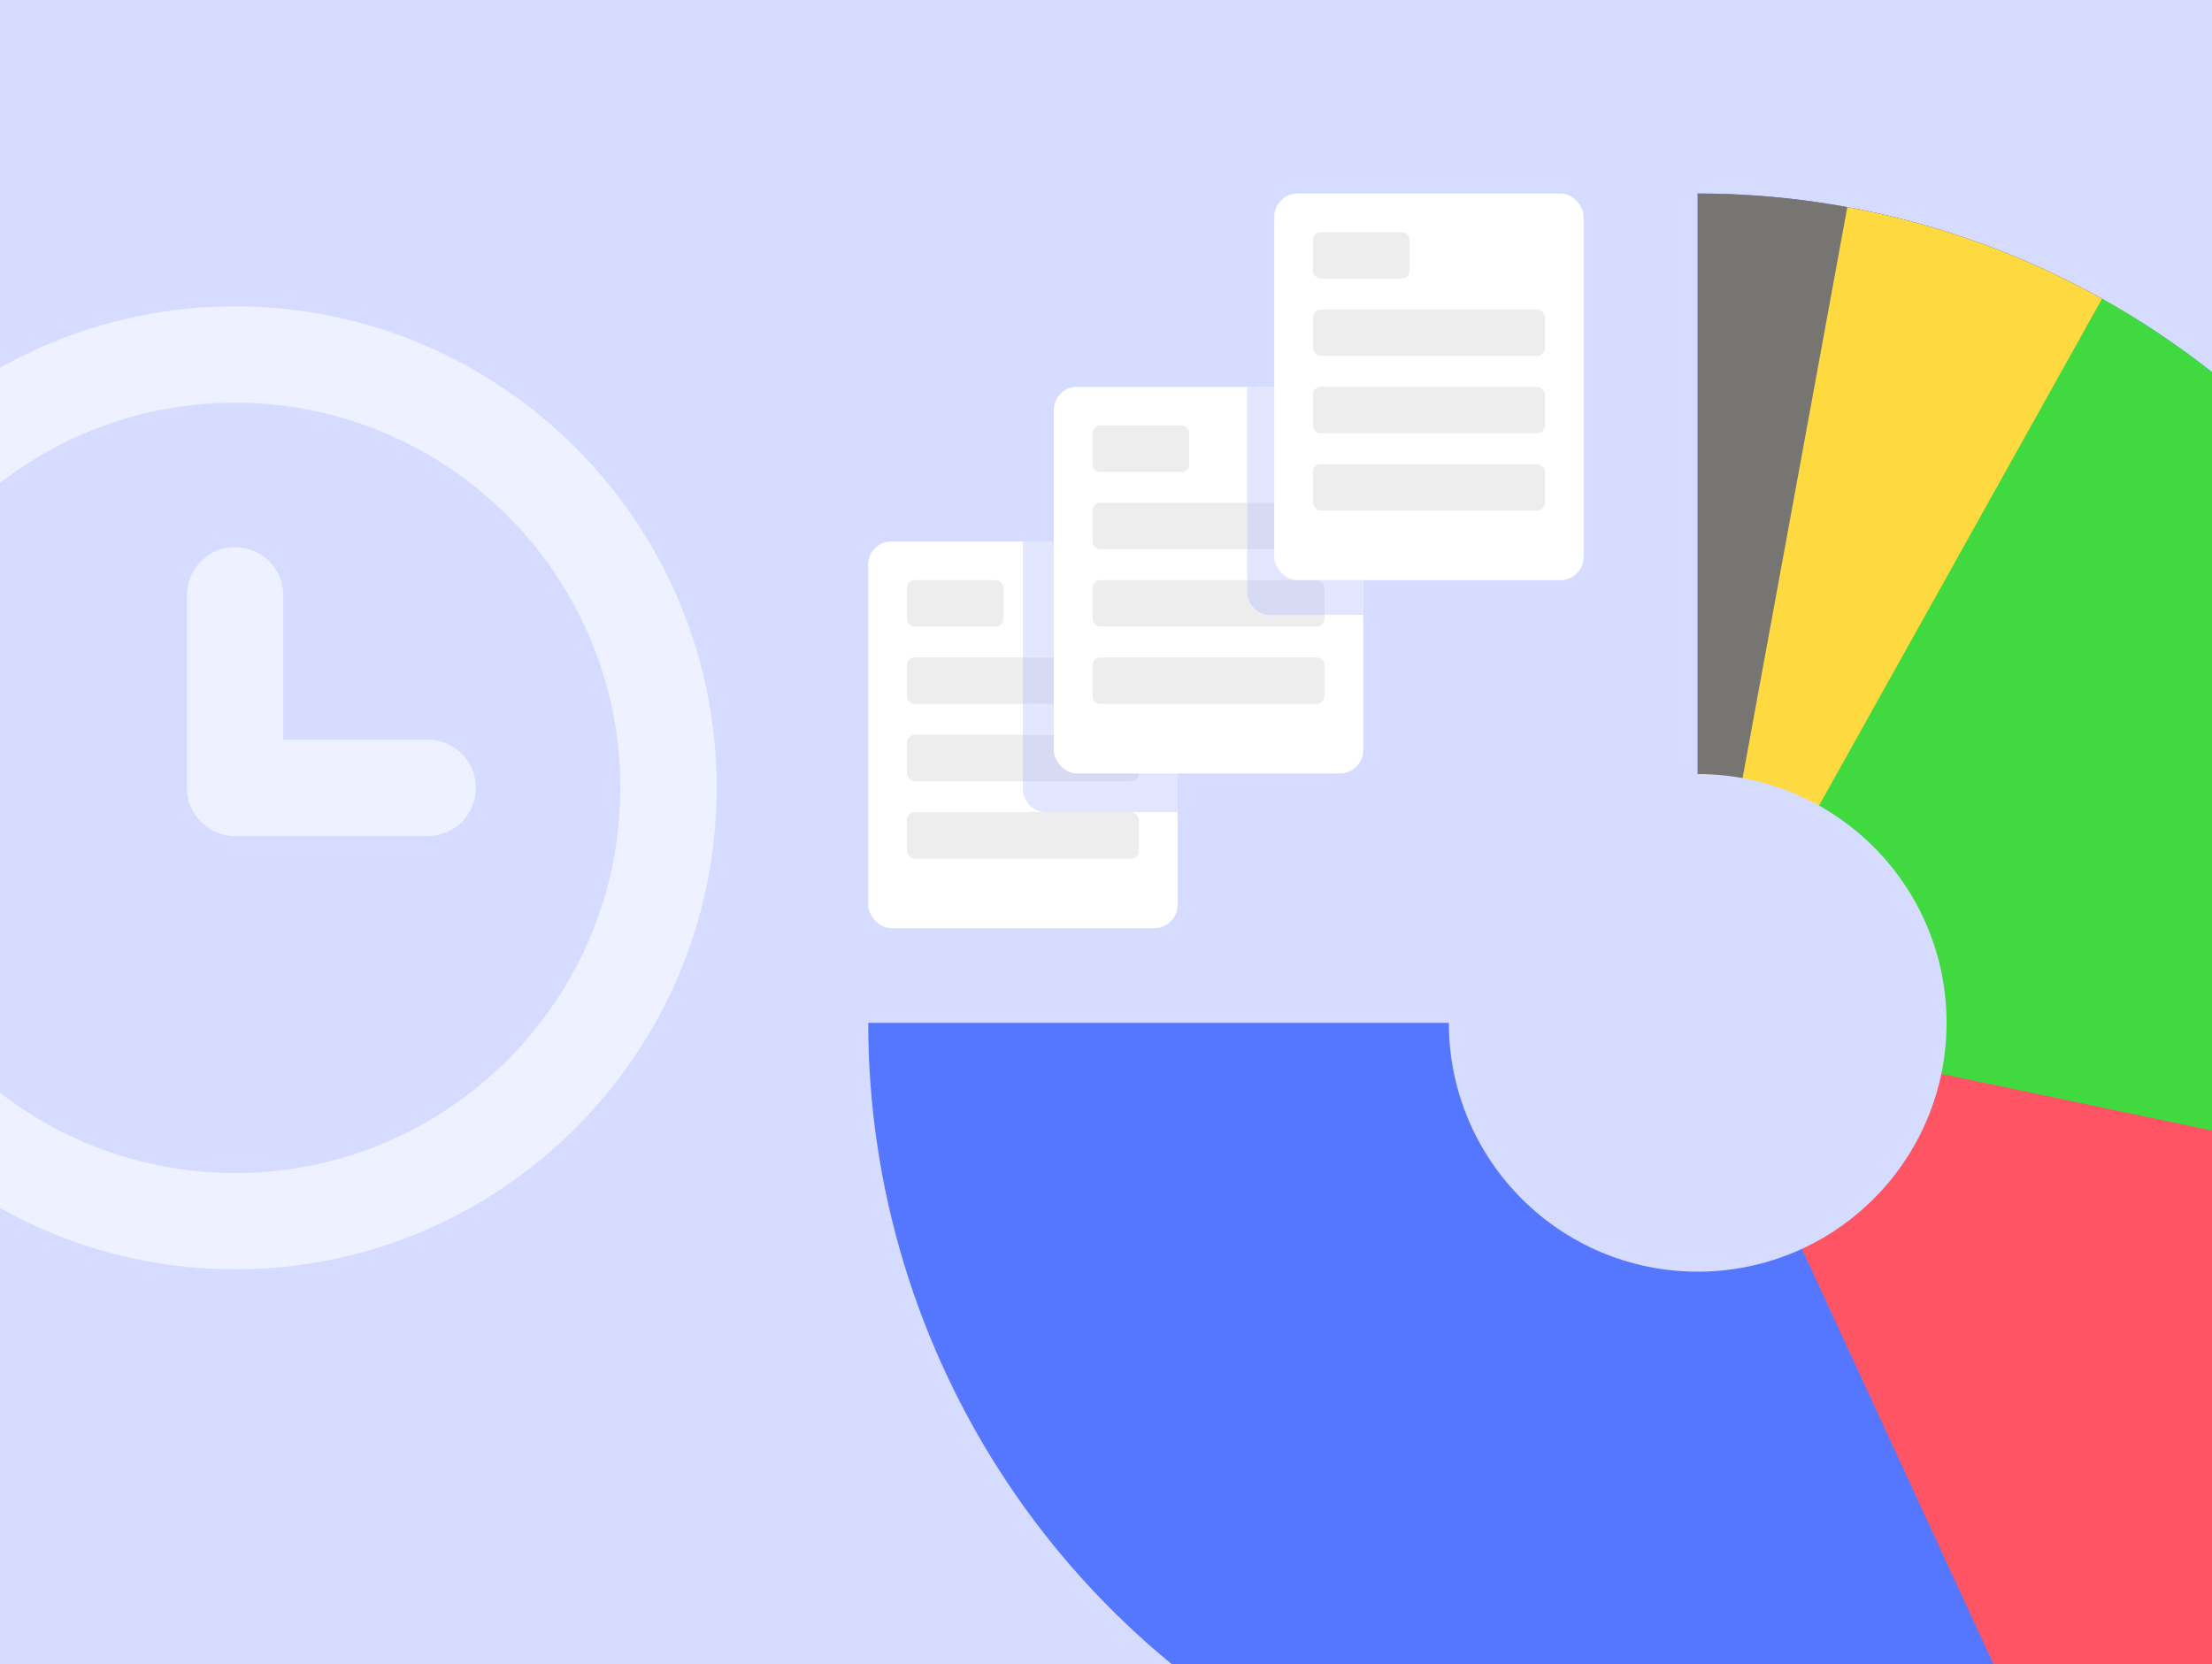
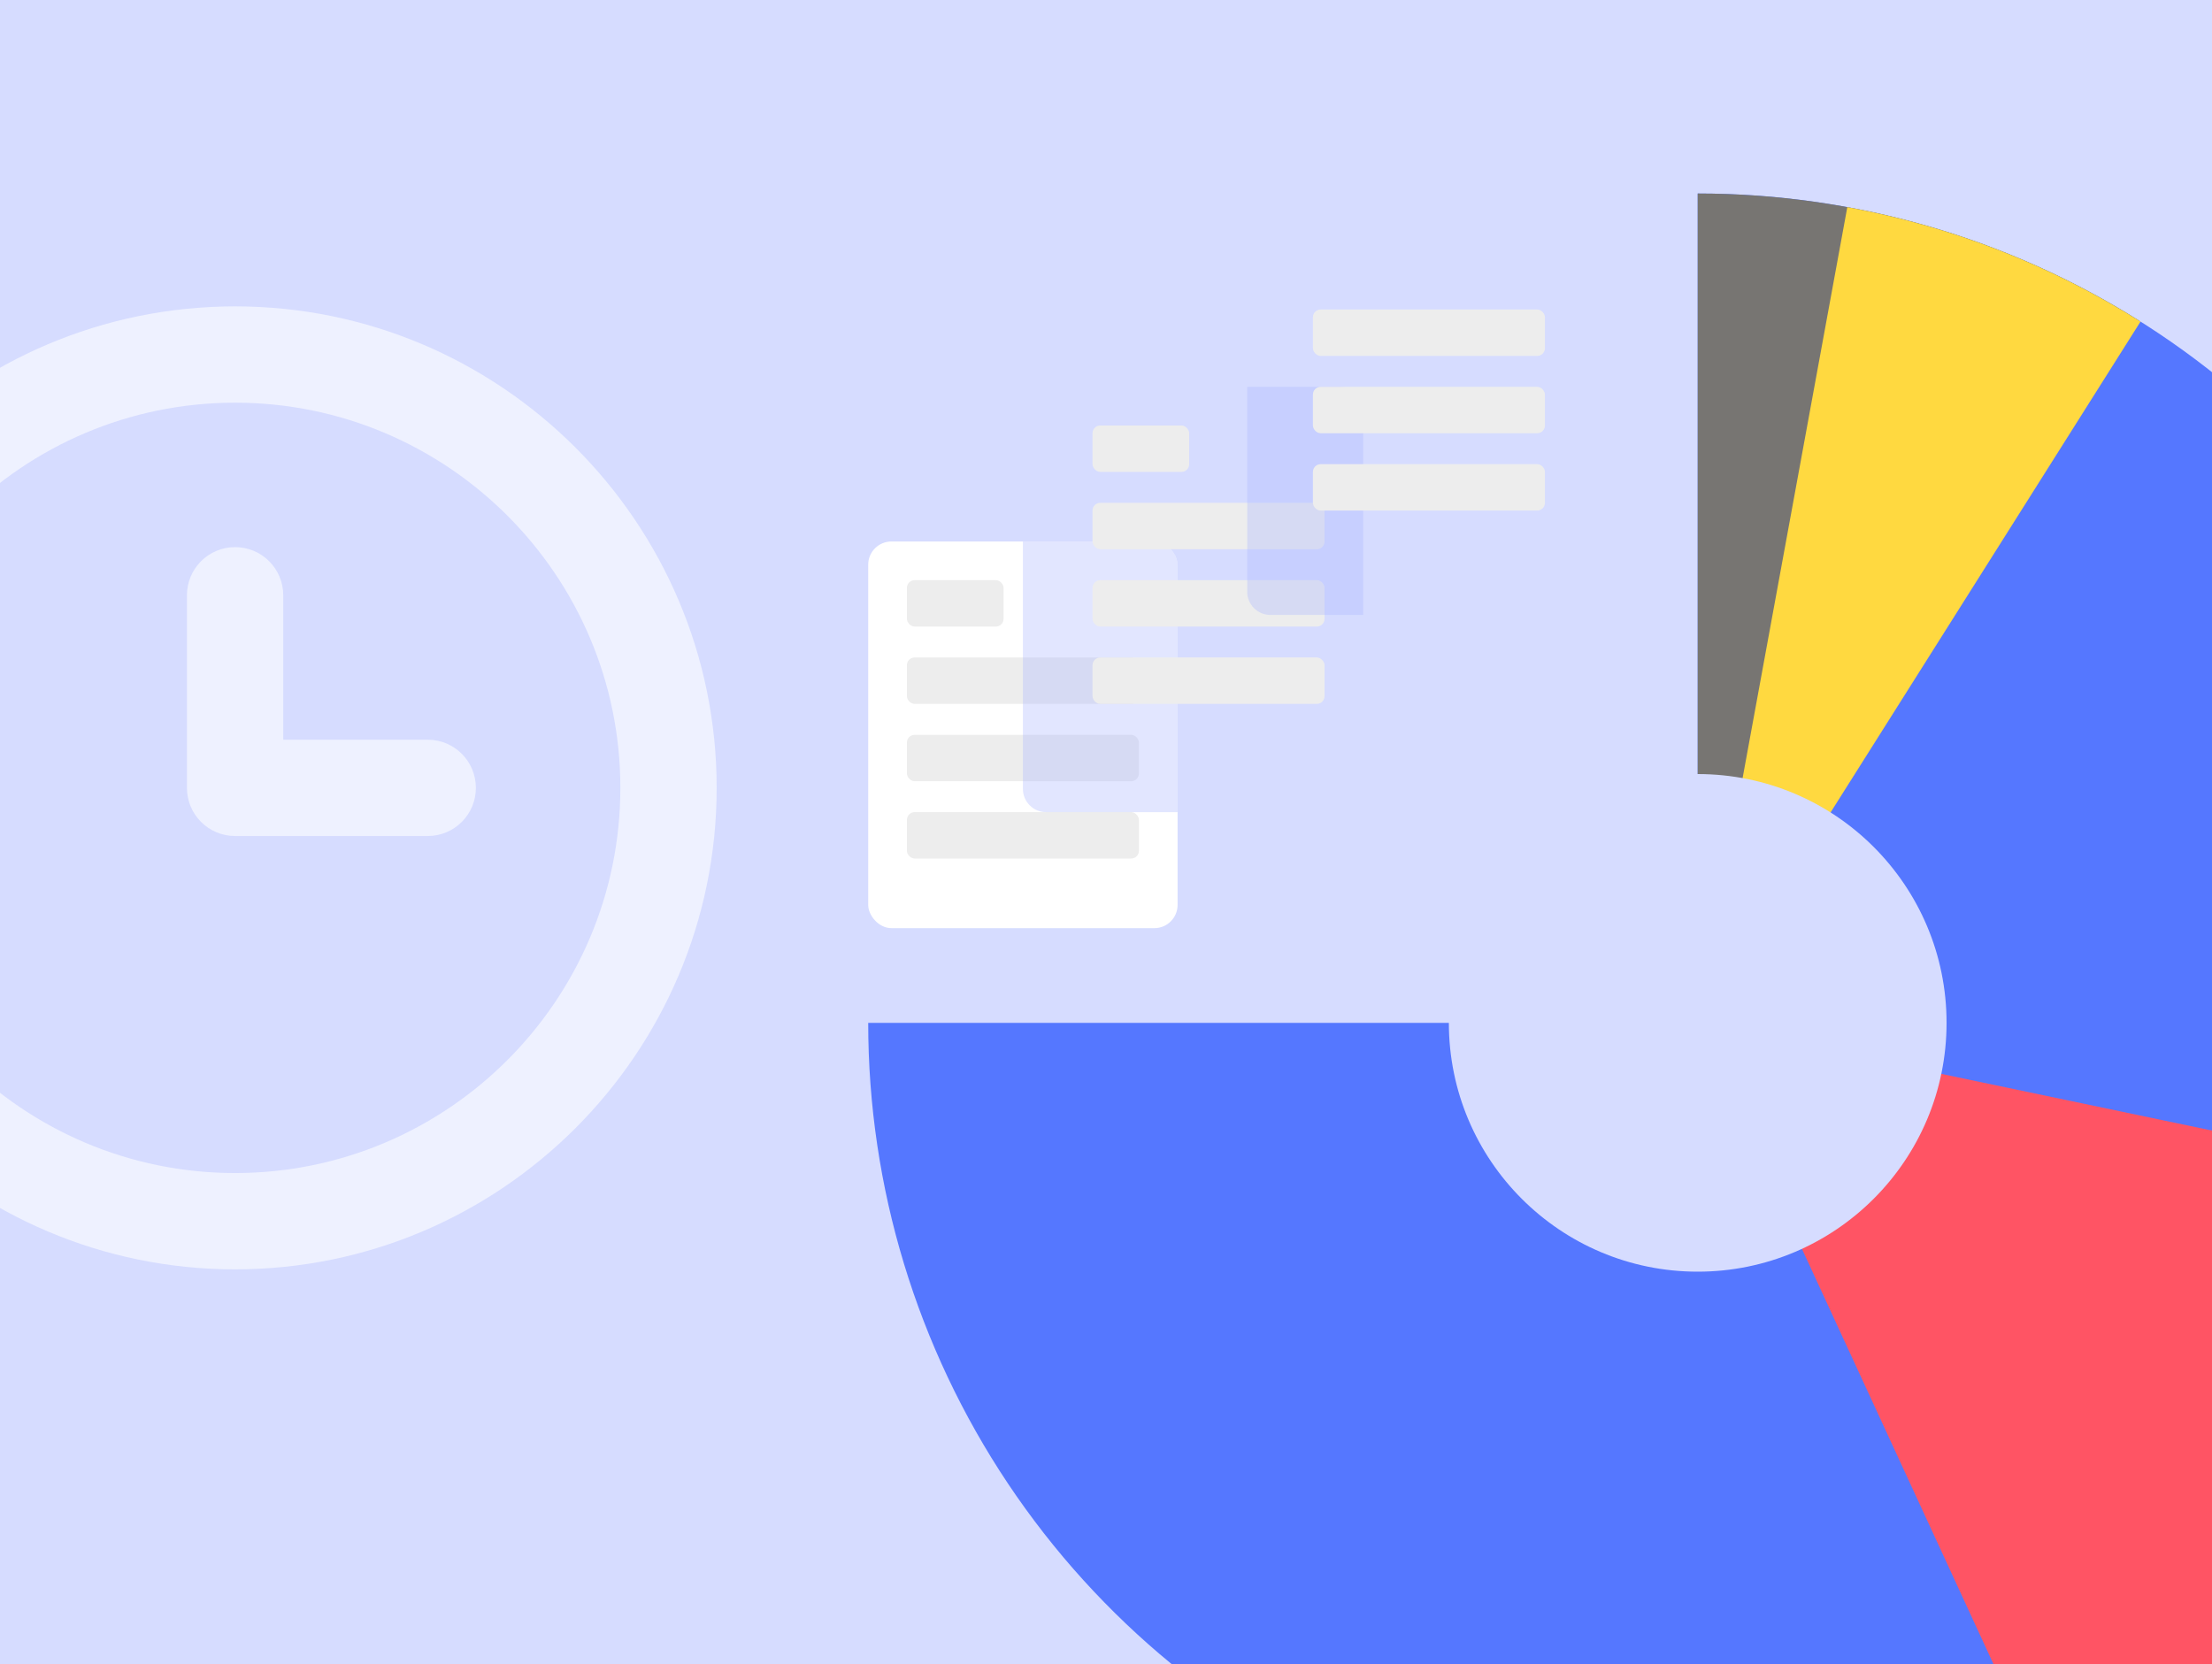
<svg xmlns="http://www.w3.org/2000/svg" width="400" height="301" viewBox="0 0 400 301" fill="none">
  <rect x="0" y="0" width="400" height="301" fill="#333333" stroke="none" />
  <g clip-path="url(#clip0_2188_60566)">
    <rect width="400" height="301" fill="#D6DCFF" />
    <path d="M307 35C336.667 35 365.668 43.797 390.336 60.28C415.003 76.762 434.229 100.189 445.582 127.597C456.935 155.006 459.906 185.166 454.118 214.264C448.33 243.361 434.044 270.088 413.066 291.066C392.088 312.044 365.361 326.33 336.264 332.118C307.166 337.906 277.006 334.935 249.597 323.582C222.189 312.229 198.762 293.003 182.28 268.336C165.797 243.668 157 214.667 157 185H307V35Z" fill="#5577FF" />
    <path d="M307 35C335.251 35 362.929 42.978 386.845 58.017L307 185V35Z" fill="#777572" />
    <path d="M334.054 37.46C352.887 40.913 370.884 47.94 387.074 58.161L307 185L334.054 37.46Z" fill="#FFD940" />
-     <path d="M453.035 219.259C460.478 187.535 457.387 154.251 444.231 124.44C431.076 94.629 408.57 69.912 380.119 54.028L307 185L453.035 219.259Z" fill="#40D940" />
    <path d="M453.814 215.751C449.014 238.666 438.918 260.139 424.332 278.452C409.746 296.765 391.076 311.41 369.815 321.214L307 185L453.814 215.751Z" fill="#FF5464" />
    <circle cx="307" cy="185" r="45" fill="#D6DCFF" />
    <g clip-path="url(#clip1_2188_60566)">
      <rect x="157" y="97.938" width="55.944" height="69.93" rx="4.196" fill="white" />
      <rect x="163.996" y="104.931" width="17.483" height="8.392" rx="1.399" fill="#EDEDED" />
      <rect x="163.996" y="118.917" width="41.958" height="8.392" rx="1.399" fill="#EDEDED" />
      <rect x="163.996" y="132.902" width="41.958" height="8.392" rx="1.399" fill="#EDEDED" />
      <rect x="163.996" y="146.889" width="41.958" height="8.392" rx="1.399" fill="#EDEDED" />
      <path d="M184.973 97.938H212.945V146.889H189.173C186.853 146.889 184.973 145.008 184.973 142.689V97.938Z" fill="#ACB8FF" fill-opacity="0.35" />
    </g>
    <g clip-path="url(#clip2_2188_60566)">
-       <rect x="190.566" y="69.965" width="55.944" height="69.93" rx="4.196" fill="white" />
      <rect x="197.562" y="76.958" width="17.483" height="8.392" rx="1.399" fill="#EDEDED" />
      <rect x="197.562" y="90.944" width="41.958" height="8.392" rx="1.399" fill="#EDEDED" />
      <rect x="197.562" y="104.93" width="41.958" height="8.392" rx="1.399" fill="#EDEDED" />
      <rect x="197.562" y="118.916" width="41.958" height="8.392" rx="1.399" fill="#EDEDED" />
      <path d="M225.531 69.965H246.51V111.224H229.731C227.412 111.224 225.531 109.343 225.531 107.024V69.965Z" fill="#ACB8FF" fill-opacity="0.35" />
    </g>
-     <rect x="230.43" y="35" width="55.944" height="69.93" rx="4.196" fill="white" />
-     <rect x="237.418" y="41.993" width="17.483" height="8.392" rx="1.399" fill="#EDEDED" />
    <rect x="237.418" y="55.98" width="41.958" height="8.392" rx="1.399" fill="#EDEDED" />
    <rect x="237.418" y="69.965" width="41.958" height="8.392" rx="1.399" fill="#EDEDED" />
    <rect x="237.418" y="83.951" width="41.958" height="8.392" rx="1.399" fill="#EDEDED" />
    <path d="M77.346 133.789H51.221V107.664C51.221 102.848 47.32 98.956 42.513 98.956C37.706 98.956 33.805 102.848 33.805 107.664V142.497C33.805 147.313 37.706 151.206 42.513 151.206H77.346C82.162 151.206 86.055 147.313 86.055 142.497C86.055 137.682 82.162 133.789 77.346 133.789ZM42.513 212.164C4.101 212.164 -27.154 180.91 -27.154 142.497C-27.154 104.085 4.101 72.831 42.513 72.831C80.925 72.831 112.18 104.085 112.18 142.497C112.18 180.91 80.925 212.164 42.513 212.164ZM42.513 55.414C-5.505 55.414 -44.57 94.48 -44.57 142.497C-44.57 190.515 -5.505 229.581 42.513 229.581C90.531 229.581 129.596 190.515 129.596 142.497C129.596 94.48 90.531 55.414 42.513 55.414Z" fill="#EEF1FF" />
  </g>
  <defs>
    <clipPath id="clip0_2188_60566">
      <rect width="400" height="301" fill="white" />
    </clipPath>
    <clipPath id="clip1_2188_60566">
      <rect x="157" y="97.938" width="55.944" height="69.93" rx="4.196" fill="white" />
    </clipPath>
    <clipPath id="clip2_2188_60566">
      <rect x="190.566" y="69.965" width="55.944" height="69.93" rx="4.196" fill="white" />
    </clipPath>
  </defs>
</svg>